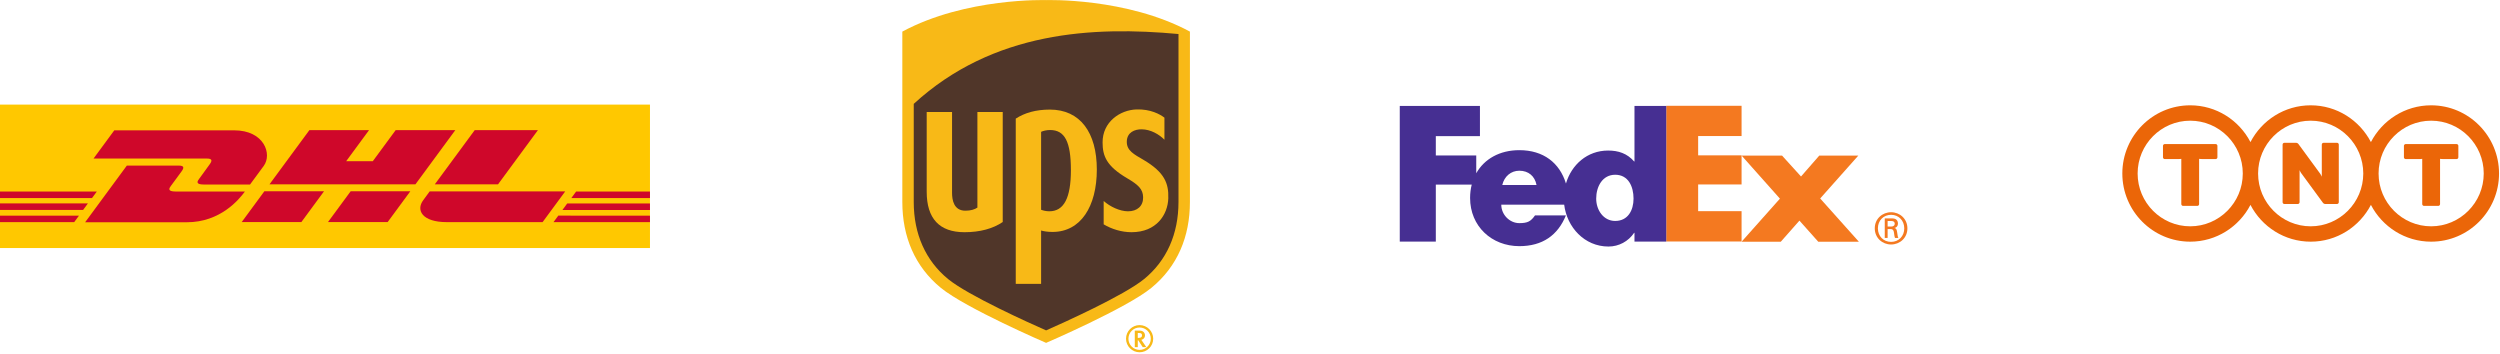
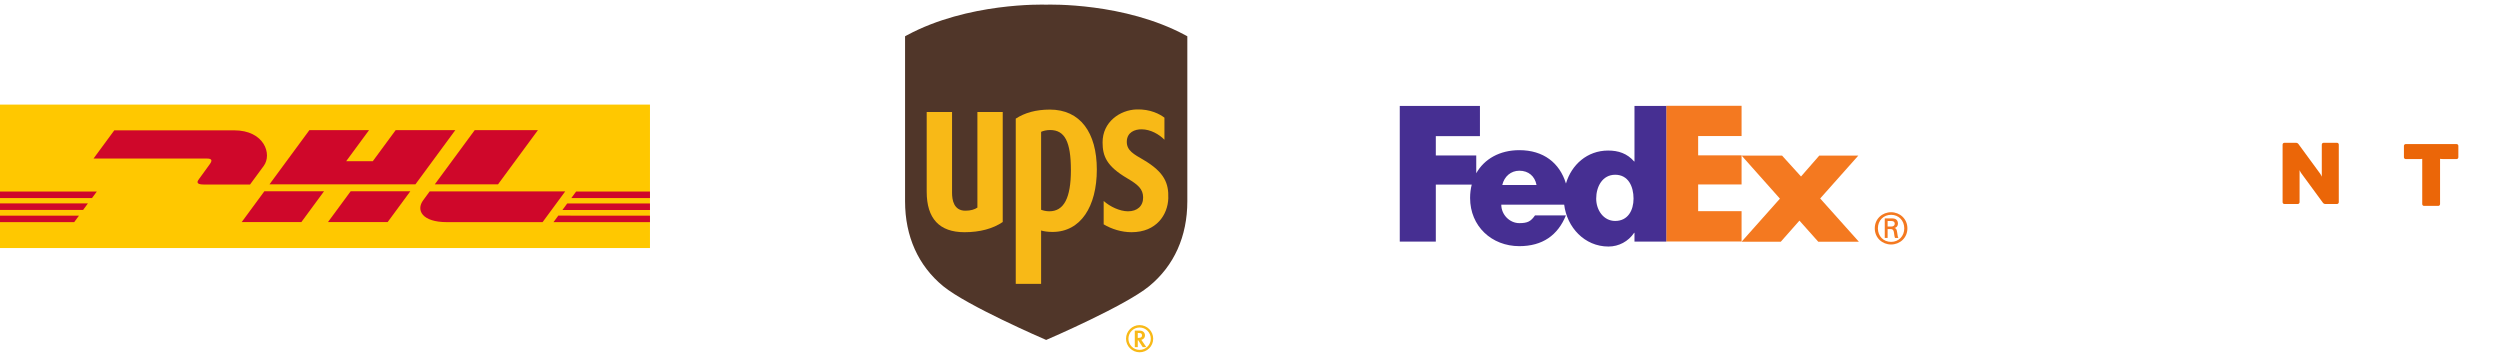
<svg xmlns="http://www.w3.org/2000/svg" width="100%" height="100%" viewBox="0 0 924 131" version="1.1" xml:space="preserve" style="fill-rule:evenodd;clip-rule:evenodd;stroke-linejoin:round;stroke-miterlimit:2;">
  <g transform="matrix(1,0,0,1,-600.626,-19377.3)">
    <g>
      <g transform="matrix(-2,0,0,2,1441.48,14609.5)">
        <rect x="300.313" y="2403.23" width="120.114" height="26.508" style="fill:rgb(255,200,0);" />
      </g>
      <g transform="matrix(2,0,0,2,642.872,19445.5)">
        <path d="M0,-10.017L-3.838,-4.803L17.077,-4.803C18.135,-4.803 18.121,-4.402 17.604,-3.702C17.079,-2.991 16.201,-1.755 15.667,-1.033C15.395,-0.667 14.905,0 16.53,0L25.083,0C25.083,0 26.462,-1.876 27.617,-3.444C29.19,-5.577 27.754,-10.017 22.133,-10.017L0,-10.017Z" style="fill:rgb(207,7,42);fill-rule:nonzero;" />
      </g>
      <g transform="matrix(2,0,0,2,632.091,19438.5)">
-         <path d="M0,10.473L7.708,0L17.273,0C18.33,0 18.317,0.401 17.8,1.102C17.275,1.812 16.382,3.035 15.848,3.757C15.577,4.123 15.086,4.792 16.711,4.792L29.525,4.792C28.46,6.252 25.003,10.473 18.796,10.473L0,10.473Z" style="fill:rgb(207,7,42);fill-rule:nonzero;" />
-       </g>
+         </g>
      <g transform="matrix(-1.185,1.611,1.611,1.185,700.741,19469.3)">
        <path d="M-14.397,1.6L-7.342,1.6L-0.809,-7.283C-0.809,-7.283 -7.862,-7.284 -7.864,-7.281L-14.397,1.6Z" style="fill:rgb(207,7,42);fill-rule:nonzero;" />
      </g>
      <g transform="matrix(2,0,0,2,754.162,19425.4)">
        <path d="M0,10.017L-26.969,10.017L-19.594,0L-8.572,0L-12.799,5.744L-7.878,5.744L-3.649,0L7.372,0L0,10.017Z" style="fill:rgb(207,7,42);fill-rule:nonzero;" />
      </g>
      <g transform="matrix(-1.186,1.611,1.611,1.186,732.626,19469.3)">
        <path d="M-14.396,1.598L-7.342,1.598L-0.808,-7.279C-0.808,-7.279 -7.86,-7.282 -7.862,-7.279L-14.396,1.598Z" style="fill:rgb(207,7,42);fill-rule:nonzero;" />
      </g>
      <g transform="matrix(2,0,0,2,600.626,19454.9)">
        <path d="M0,-1.207L16.243,-1.207L15.356,0L0,0L0,-1.207Z" style="fill:rgb(207,7,42);fill-rule:nonzero;" />
      </g>
      <g transform="matrix(2,0,0,2,600.626,19450.5)">
        <path d="M0,-1.205L17.893,-1.205L17.004,0L0,0L0,-1.205Z" style="fill:rgb(207,7,42);fill-rule:nonzero;" />
      </g>
      <g transform="matrix(2,0,0,2,600.626,19459.4)">
        <path d="M0,-1.199L14.594,-1.199L13.711,0L0,0L0,-1.199Z" style="fill:rgb(207,7,42);fill-rule:nonzero;" />
      </g>
      <g transform="matrix(-2,0,0,2,808.492,19452.5)">
        <path d="M-16.181,1.207L0,1.207L-0.888,0L-16.181,0L-16.181,1.207Z" style="fill:rgb(207,7,42);fill-rule:nonzero;" />
      </g>
      <g transform="matrix(-2,0,0,2,805.202,19457)">
        <path d="M-17.826,1.198L0,1.198L-0.883,-0.001L-17.826,-0L-17.826,1.198Z" style="fill:rgb(207,7,42);fill-rule:nonzero;" />
      </g>
      <g transform="matrix(2,0,0,2,813.565,19450.5)">
        <path d="M0,-1.207L13.645,-1.207L13.645,-0.001L-0.887,0L0,-1.207Z" style="fill:rgb(207,7,42);fill-rule:nonzero;" />
      </g>
      <g transform="matrix(-1.186,1.611,1.611,1.186,777.155,19456.7)">
        <path d="M-19.208,-0.305L-6.77,-0.305L0.154,-9.712C0.154,-9.712 -12.285,-9.71 -12.287,-9.708L-19.208,-0.305Z" style="fill:rgb(207,7,42);fill-rule:nonzero;" />
      </g>
      <g transform="matrix(2,0,0,2,759.44,19459.4)">
        <path d="M0,-5.681C0,-5.681 -0.806,-4.58 -1.197,-4.051C-2.582,-2.18 -1.358,0 3.161,0L20.863,0L25.044,-5.681L0,-5.681Z" style="fill:rgb(207,7,42);fill-rule:nonzero;" />
      </g>
      <g transform="matrix(2,0,0,2,987.29,19378.2)">
        <path d="M0,62.371C0.585,62.122 14.622,56.055 19.034,52.438C23.648,48.654 26.086,43.23 26.086,36.751L26.086,6.252L25.714,6.051C14.467,0 0.563,0.392 -0.021,0.412C-0.561,0.392 -14.462,0 -25.707,6.051L-26.077,6.252L-26.077,36.751C-26.077,43.23 -23.639,48.654 -19.028,52.438C-14.614,56.055 -0.582,62.122 0,62.371" style="fill:rgb(80,54,41);fill-rule:nonzero;" />
      </g>
      <g transform="matrix(2,0,0,2,938.345,19428.4)">
-         <path d="M0,11.786C0,17.691 2.194,22.611 6.336,26.009C10.056,29.057 21.325,34.123 24.46,35.507C27.598,34.123 38.868,29.057 42.584,26.009C46.735,22.611 48.925,17.691 48.925,11.786L48.925,-19.262C33.241,-20.718 14.686,-19.825 0,-6.355L0,11.786ZM24.46,37.813C24.46,37.813 9.595,31.406 5.003,27.64C0.202,23.704 -2.109,18.179 -2.109,11.786L-2.109,-19.711C9.625,-26.027 24.46,-25.531 24.46,-25.531C24.46,-25.531 39.301,-26.027 51.038,-19.711L51.038,11.786C51.038,18.179 48.725,23.704 43.923,27.64C39.332,31.406 24.46,37.813 24.46,37.813" style="fill:rgb(248,185,23);fill-rule:nonzero;" />
-       </g>
+         </g>
      <g transform="matrix(2,0,0,2,1017.27,19437.5)">
        <path d="M0,2.856C2.062,4.067 2.893,4.866 2.926,6.337C2.966,7.972 1.837,8.956 0.118,8.949C-1.378,8.938 -3.165,8.107 -4.364,7.042L-4.364,11.359C-2.895,12.232 -1.064,12.811 0.788,12.811C5.42,12.811 7.487,9.538 7.579,6.543C7.666,3.809 6.909,1.74 2.993,-0.56C1.243,-1.585 -0.136,-2.26 -0.089,-3.967C-0.045,-5.631 1.34,-6.217 2.665,-6.204C4.305,-6.189 5.887,-5.28 6.866,-4.277L6.866,-8.354C6.041,-8.987 4.296,-9.955 1.723,-9.877C-1.362,-9.786 -4.586,-7.555 -4.565,-3.768C-4.557,-1.277 -3.863,0.59 0,2.856" style="fill:rgb(248,185,23);fill-rule:nonzero;" />
      </g>
      <g transform="matrix(2,0,0,2,985.418,19474)">
        <path d="M0,-23.985C0.381,-24.173 1.025,-24.323 1.661,-24.323C4.38,-24.323 5.506,-22.151 5.506,-16.9C5.506,-11.778 4.218,-9.304 1.521,-9.304C0.89,-9.304 0.336,-9.46 0,-9.586L0,-23.985ZM0,-5.753C0.468,-5.617 1.147,-5.488 2.109,-5.488C7.31,-5.488 10.297,-10.174 10.297,-17.02C10.297,-23.851 7.222,-28.098 1.628,-28.098C-0.926,-28.098 -2.99,-27.526 -4.685,-26.43L-4.685,4.113L0,4.113L0,-5.753Z" style="fill:rgb(248,185,23);fill-rule:nonzero;" />
      </g>
      <g transform="matrix(2,0,0,2,957.108,19418.7)">
        <path d="M0,22.212C2.869,22.212 5.273,21.55 7.063,20.328L7.063,0L2.384,0L2.384,17.663C1.874,18.014 1.118,18.237 0.166,18.237C-1.981,18.237 -2.302,16.266 -2.302,14.939L-2.302,0L-6.987,0L-6.987,14.73C-6.987,19.697 -4.635,22.212 0,22.212" style="fill:rgb(248,185,23);fill-rule:nonzero;" />
      </g>
      <g transform="matrix(2,0,0,2,1021.65,19504.7)">
        <path d="M0,-2.162C0.468,-2.162 0.529,-1.933 0.529,-1.732C0.529,-1.445 0.407,-1.253 -0.183,-1.253L-0.251,-1.253L-0.251,-2.162L0,-2.162ZM-0.804,-2.608L-0.804,0.446L-0.251,0.446L-0.251,-0.828L-0.175,-0.828C-0.133,-0.766 0.656,0.446 0.656,0.446L1.323,0.446C1.323,0.446 0.487,-0.779 0.404,-0.899C0.809,-0.994 1.081,-1.288 1.081,-1.71C1.081,-2.143 0.812,-2.608 0.064,-2.608L-0.804,-2.608Z" style="fill:rgb(248,185,23);fill-rule:nonzero;" />
      </g>
      <g transform="matrix(2,0,0,2,1021.82,19507.5)">
        <path d="M0,-5.023C-1.383,-5.023 -2.508,-3.89 -2.508,-2.506C-2.508,-1.123 -1.383,0 0,0C1.391,0 2.514,-1.123 2.514,-2.506C2.514,-3.89 1.391,-5.023 0,-5.023M2.072,-2.506C2.072,-1.37 1.147,-0.442 0.001,-0.442C-1.138,-0.442 -2.064,-1.37 -2.064,-2.506C-2.064,-3.646 -1.138,-4.578 0.001,-4.578C1.147,-4.578 2.072,-3.646 2.072,-2.506" style="fill:rgb(248,185,23);fill-rule:nonzero;" />
      </g>
      <g transform="matrix(2,0,0,2,1293.54,19461.7)">
        <path d="M0,0.001C0,-1.779 1.413,-2.982 3.015,-2.982C4.619,-2.982 6.03,-1.779 6.03,0.001C6.03,1.781 4.619,2.983 3.015,2.983C1.413,2.983 0,1.781 0,0.001M3.031,-0.336C3.544,-0.336 3.689,-0.609 3.689,-0.849C3.689,-1.137 3.544,-1.362 3.031,-1.362L2.375,-1.362L2.375,-0.336L3.031,-0.336ZM2.375,0.129L2.375,1.765L1.846,1.765L1.846,-1.843L3.16,-1.843C3.928,-1.843 4.283,-1.506 4.283,-0.849C4.283,-0.448 4.009,-0.127 3.657,-0.081L3.657,-0.063C3.961,-0.015 4.073,0.258 4.138,0.755C4.186,1.074 4.251,1.636 4.363,1.765L3.737,1.765C3.592,1.428 3.608,0.947 3.496,0.546C3.401,0.241 3.24,0.129 2.888,0.129L2.375,0.129ZM5.452,0.001C5.452,-1.442 4.428,-2.501 3.015,-2.501C1.604,-2.501 0.578,-1.442 0.578,0.001C0.578,1.444 1.604,2.501 3.015,2.501C4.428,2.501 5.452,1.444 5.452,0.001" style="fill:rgb(244,121,32);fill-rule:nonzero;" />
      </g>
      <g transform="matrix(2,0,0,2,1272.65,19434.8)">
        <path d="M0,15.919L-3.476,12.021L-6.92,15.919L-14.166,15.919L-7.082,7.96L-14.166,0L-6.692,0L-3.184,3.866L0.194,0L7.408,0L0.358,7.927L7.505,15.919L0,15.919Z" style="fill:rgb(244,121,32);fill-rule:nonzero;" />
      </g>
      <g transform="matrix(2,0,0,2,1216.47,19416.4)">
        <path d="M0,25.078L0,0L13.92,0L13.92,5.59L5.896,5.59L5.896,9.159L13.92,9.159L13.92,14.537L5.896,14.537L5.896,19.473L13.92,19.473L13.92,25.078L0,25.078Z" style="fill:rgb(244,121,32);fill-rule:nonzero;" />
      </g>
      <g transform="matrix(2,0,0,2,1197.6,19425.9)">
        <path d="M0,16.532C-2.164,16.532 -3.51,14.515 -3.51,12.409C-3.51,10.158 -2.339,7.994 0,7.994C2.426,7.994 3.392,10.158 3.392,12.409C3.392,14.543 2.368,16.532 0,16.532M-20.865,9.883C-20.494,8.291 -19.259,7.249 -17.716,7.249C-16.018,7.249 -14.846,8.259 -14.538,9.883L-20.865,9.883ZM3.564,-4.728L3.564,5.535L3.499,5.535C2.199,4.041 0.575,3.521 -1.309,3.521C-5.17,3.521 -8.078,6.146 -9.098,9.615C-10.263,5.793 -13.265,3.45 -17.716,3.45C-21.332,3.45 -24.186,5.072 -25.676,7.717L-25.676,4.43L-33.148,4.43L-33.148,0.862L-24.994,0.862L-24.994,-4.728L-39.81,-4.728L-39.81,20.35L-33.148,20.35L-33.148,9.809L-26.509,9.809C-26.707,10.583 -26.813,11.412 -26.813,12.287C-26.813,17.518 -22.817,21.189 -17.716,21.189C-13.428,21.189 -10.601,19.175 -9.106,15.504L-14.815,15.504C-15.587,16.608 -16.173,16.935 -17.716,16.935C-19.506,16.935 -21.05,15.373 -21.05,13.522L-9.426,13.522C-8.922,17.677 -5.685,21.26 -1.244,21.26C0.672,21.26 2.427,20.318 3.499,18.726L3.564,18.726L3.564,20.35L9.435,20.35L9.435,-4.728L3.564,-4.728Z" style="fill:rgb(70,47,146);fill-rule:nonzero;" />
      </g>
      <g transform="matrix(2,0,0,2,1419.52,19453.4)">
-         <path d="M0,-11.427C0.183,-11.427 0.332,-11.279 0.332,-11.095L0.332,-8.984C0.332,-8.801 0.183,-8.652 0,-8.652L-2.424,-8.652C-2.736,-8.652 -3.051,-8.697 -3.051,-8.697L-3.051,-0.333C-3.051,-0.149 -3.197,0 -3.381,0L-6.012,0C-6.193,0 -6.342,-0.149 -6.342,-0.333L-6.342,-8.697C-6.342,-8.697 -6.575,-8.656 -6.83,-8.652L-9.394,-8.652C-9.578,-8.652 -9.728,-8.801 -9.728,-8.984L-9.728,-11.095C-9.728,-11.279 -9.578,-11.427 -9.394,-11.427L0,-11.427Z" style="fill:rgb(235,102,8);fill-rule:nonzero;" />
-       </g>
+         </g>
      <g transform="matrix(2,0,0,2,1508.57,19453.4)">
        <path d="M0,-11.427C0.181,-11.427 0.332,-11.279 0.332,-11.097L0.332,-8.982C0.332,-8.801 0.181,-8.652 0,-8.652L-2.426,-8.652C-2.737,-8.652 -3.049,-8.697 -3.049,-8.697L-3.049,-0.333C-3.049,-0.149 -3.198,0 -3.384,0L-6.01,0C-6.196,0 -6.344,-0.149 -6.344,-0.333L-6.344,-8.697C-6.344,-8.697 -6.574,-8.656 -6.832,-8.652L-9.394,-8.652C-9.575,-8.652 -9.726,-8.801 -9.726,-8.982L-9.726,-11.097C-9.726,-11.279 -9.575,-11.427 -9.394,-11.427L0,-11.427Z" style="fill:rgb(235,102,8);fill-rule:nonzero;" />
      </g>
      <g transform="matrix(2,0,0,2,1499.18,19421.9)">
-         <path d="M0,19.522C-5.362,19.522 -9.716,15.142 -9.716,9.762C-9.716,4.38 -5.362,0.004 0,0.004C5.354,0.004 9.717,4.38 9.717,9.762C9.717,15.142 5.354,19.522 0,19.522M-22.263,19.522C-27.622,19.522 -31.982,15.142 -31.982,9.762C-31.982,4.38 -27.622,0.004 -22.263,0.004C-16.906,0.004 -12.544,4.38 -12.544,9.762C-12.544,15.142 -16.906,19.522 -22.263,19.522M-44.527,19.522C-49.884,19.522 -54.244,15.142 -54.244,9.762C-54.244,4.38 -49.884,0.004 -44.527,0.004C-39.17,0.004 -34.81,4.38 -34.81,9.762C-34.81,15.142 -39.17,19.522 -44.527,19.522M0,-2.838C-4.836,-2.838 -9.039,-0.076 -11.131,3.957C-13.227,-0.076 -17.428,-2.838 -22.263,-2.838C-27.098,-2.838 -31.3,-0.076 -33.394,3.957C-35.487,-0.076 -39.692,-2.838 -44.527,-2.838C-51.444,-2.838 -57.071,2.815 -57.071,9.762C-57.071,16.708 -51.444,22.36 -44.527,22.36C-39.692,22.36 -35.487,19.597 -33.394,15.562C-31.3,19.597 -27.098,22.36 -22.263,22.36C-17.428,22.36 -13.227,19.597 -11.131,15.562C-9.039,19.597 -4.836,22.36 0,22.36C6.918,22.36 12.545,16.708 12.545,9.762C12.545,2.815 6.918,-2.838 0,-2.838" style="fill:rgb(235,102,8);fill-rule:nonzero;" />
-       </g>
+         </g>
      <g transform="matrix(2,0,0,2,1464.35,19452.7)">
        <path d="M0,-11.315C0.202,-11.315 0.346,-11.162 0.346,-10.979L0.346,-0.335C0.346,-0.149 0.196,0 0.011,0L-2.187,0C-2.312,0 -2.477,-0.084 -2.553,-0.185C-2.553,-0.185 -6.531,-5.609 -6.633,-5.75C-6.767,-5.931 -6.899,-6.266 -6.899,-6.266L-6.899,-0.335C-6.899,-0.149 -7.05,0 -7.232,0L-9.71,0C-9.891,0 -10.039,-0.149 -10.039,-0.335L-10.039,-10.979C-10.039,-11.162 -9.891,-11.311 -9.71,-11.311L-7.511,-11.311C-7.382,-11.311 -7.217,-11.226 -7.142,-11.126C-7.142,-11.126 -3.232,-5.794 -3.065,-5.562C-2.932,-5.38 -2.795,-5.046 -2.795,-5.046L-2.795,-10.979C-2.795,-11.162 -2.647,-11.311 -2.463,-11.311C-2.463,-11.311 -0.158,-11.315 0,-11.315" style="fill:rgb(235,102,8);fill-rule:nonzero;" />
      </g>
    </g>
  </g>
</svg>